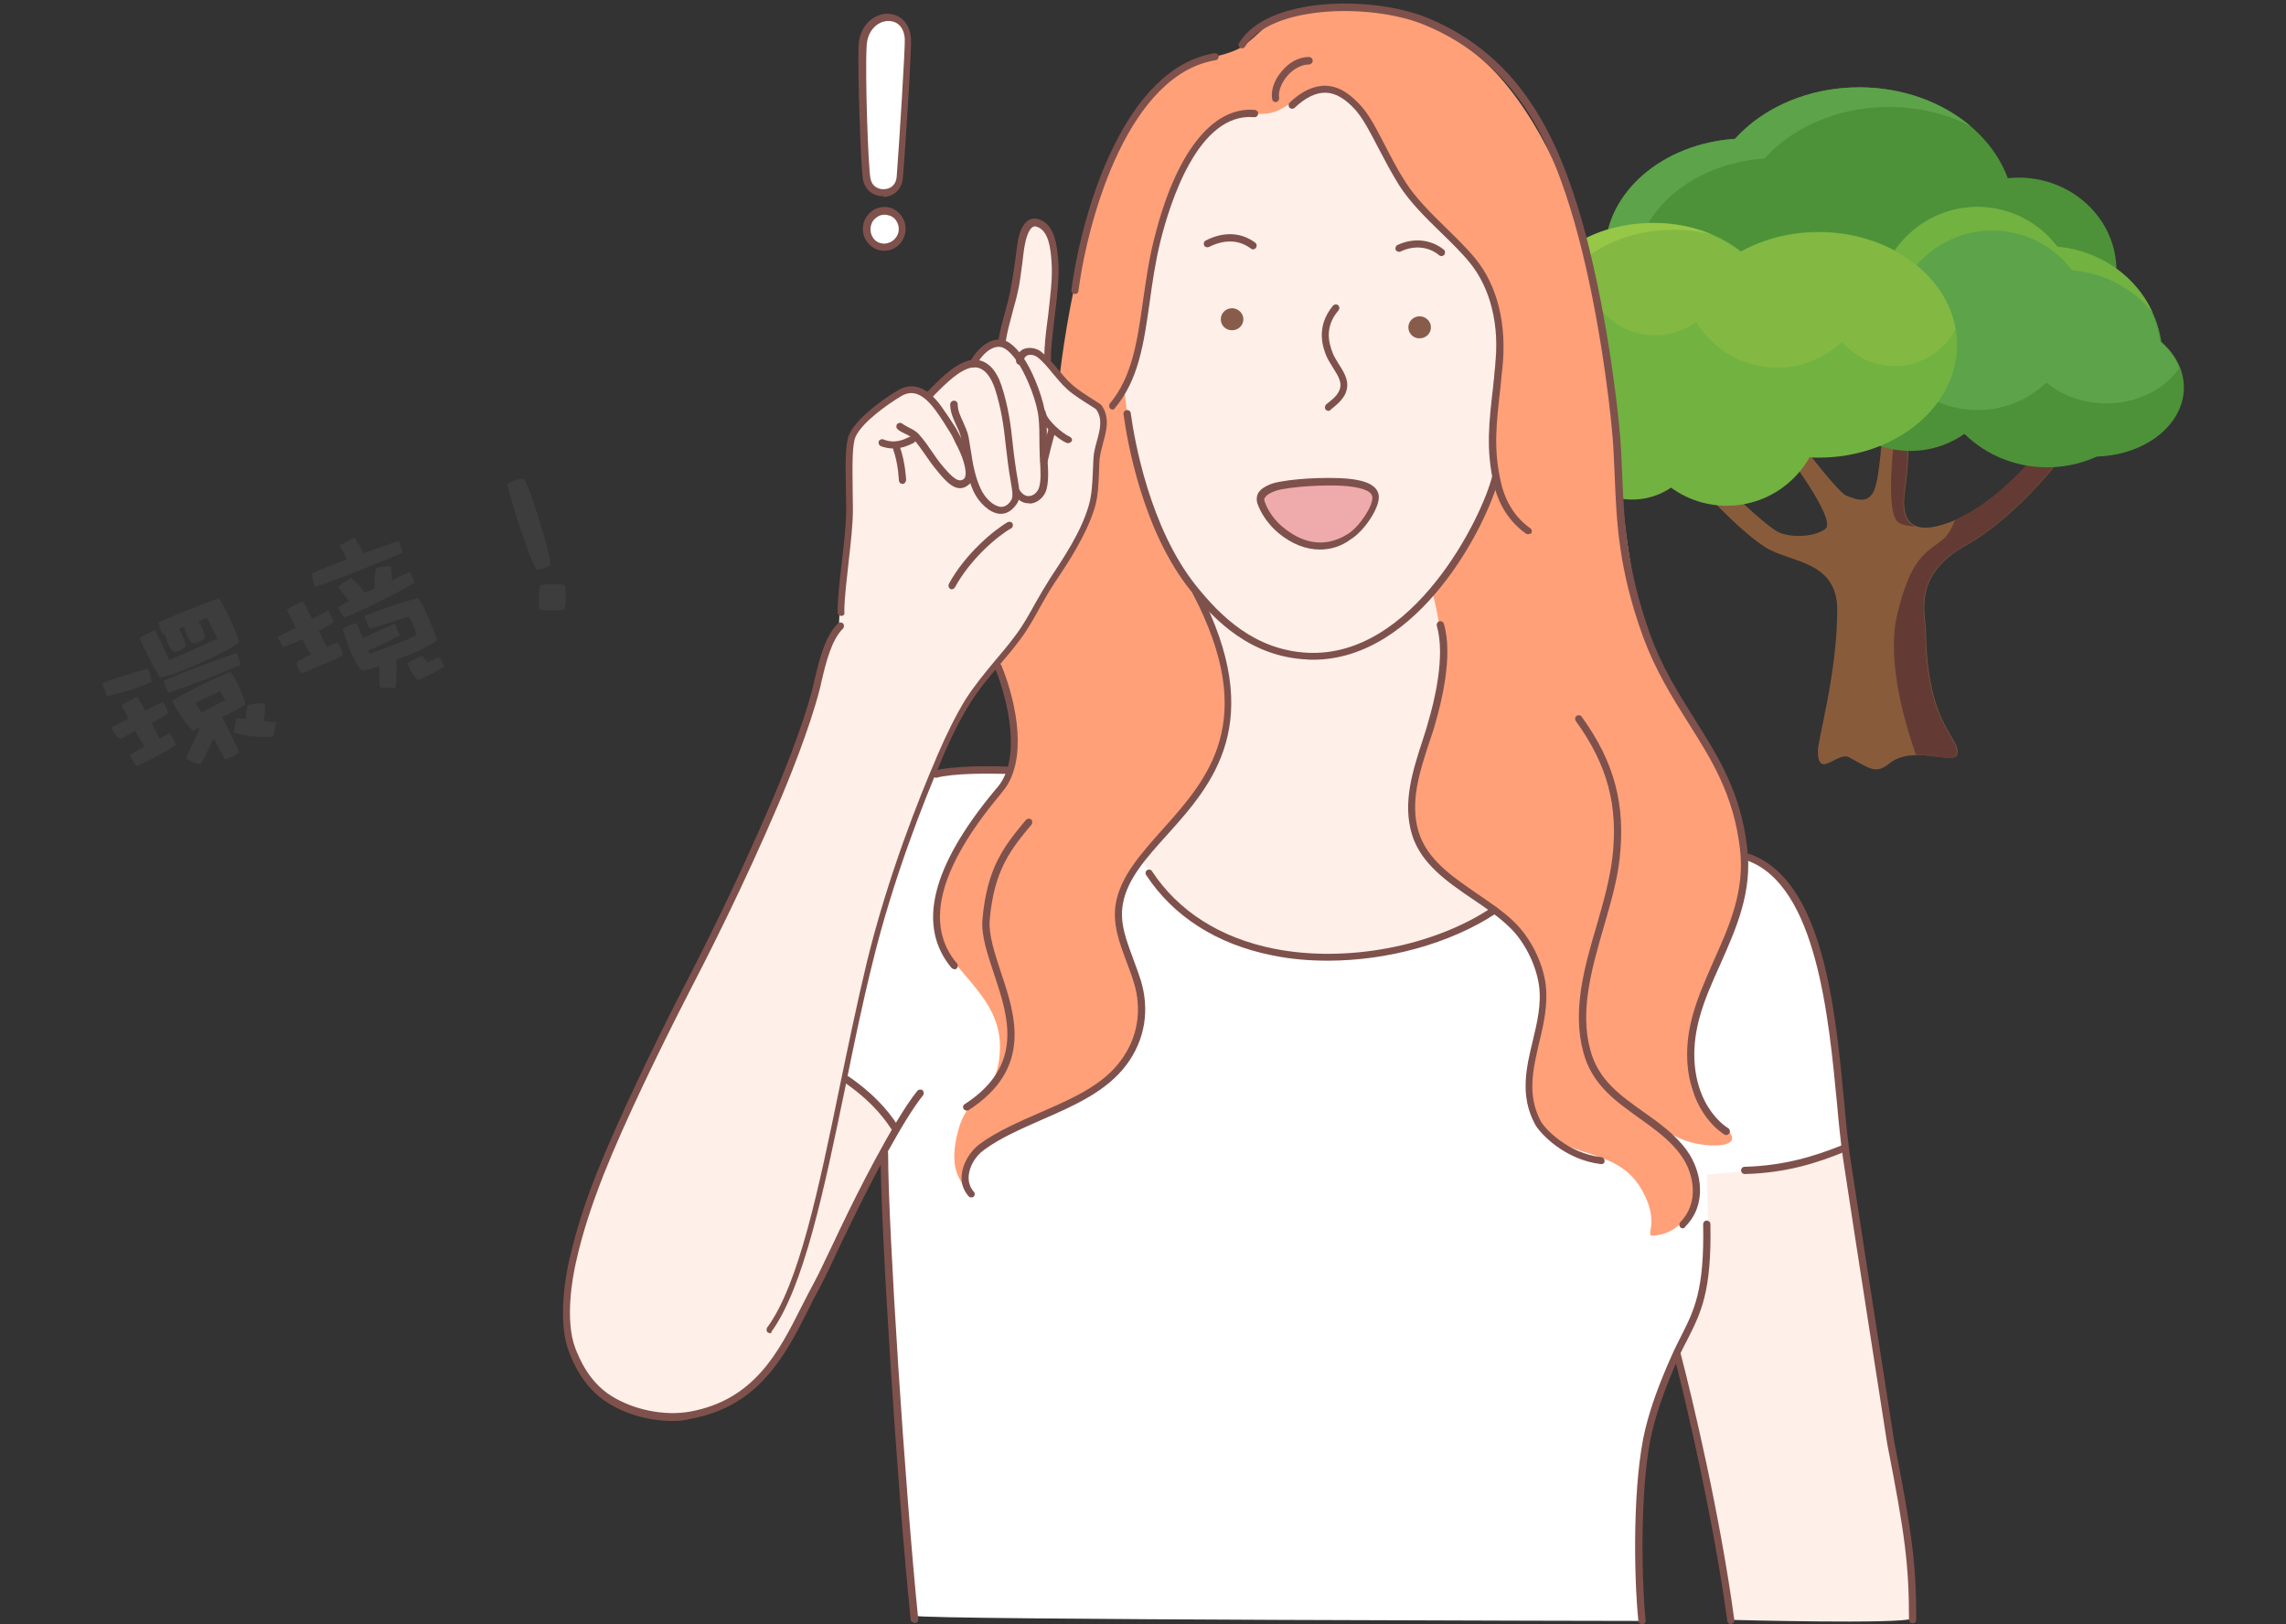
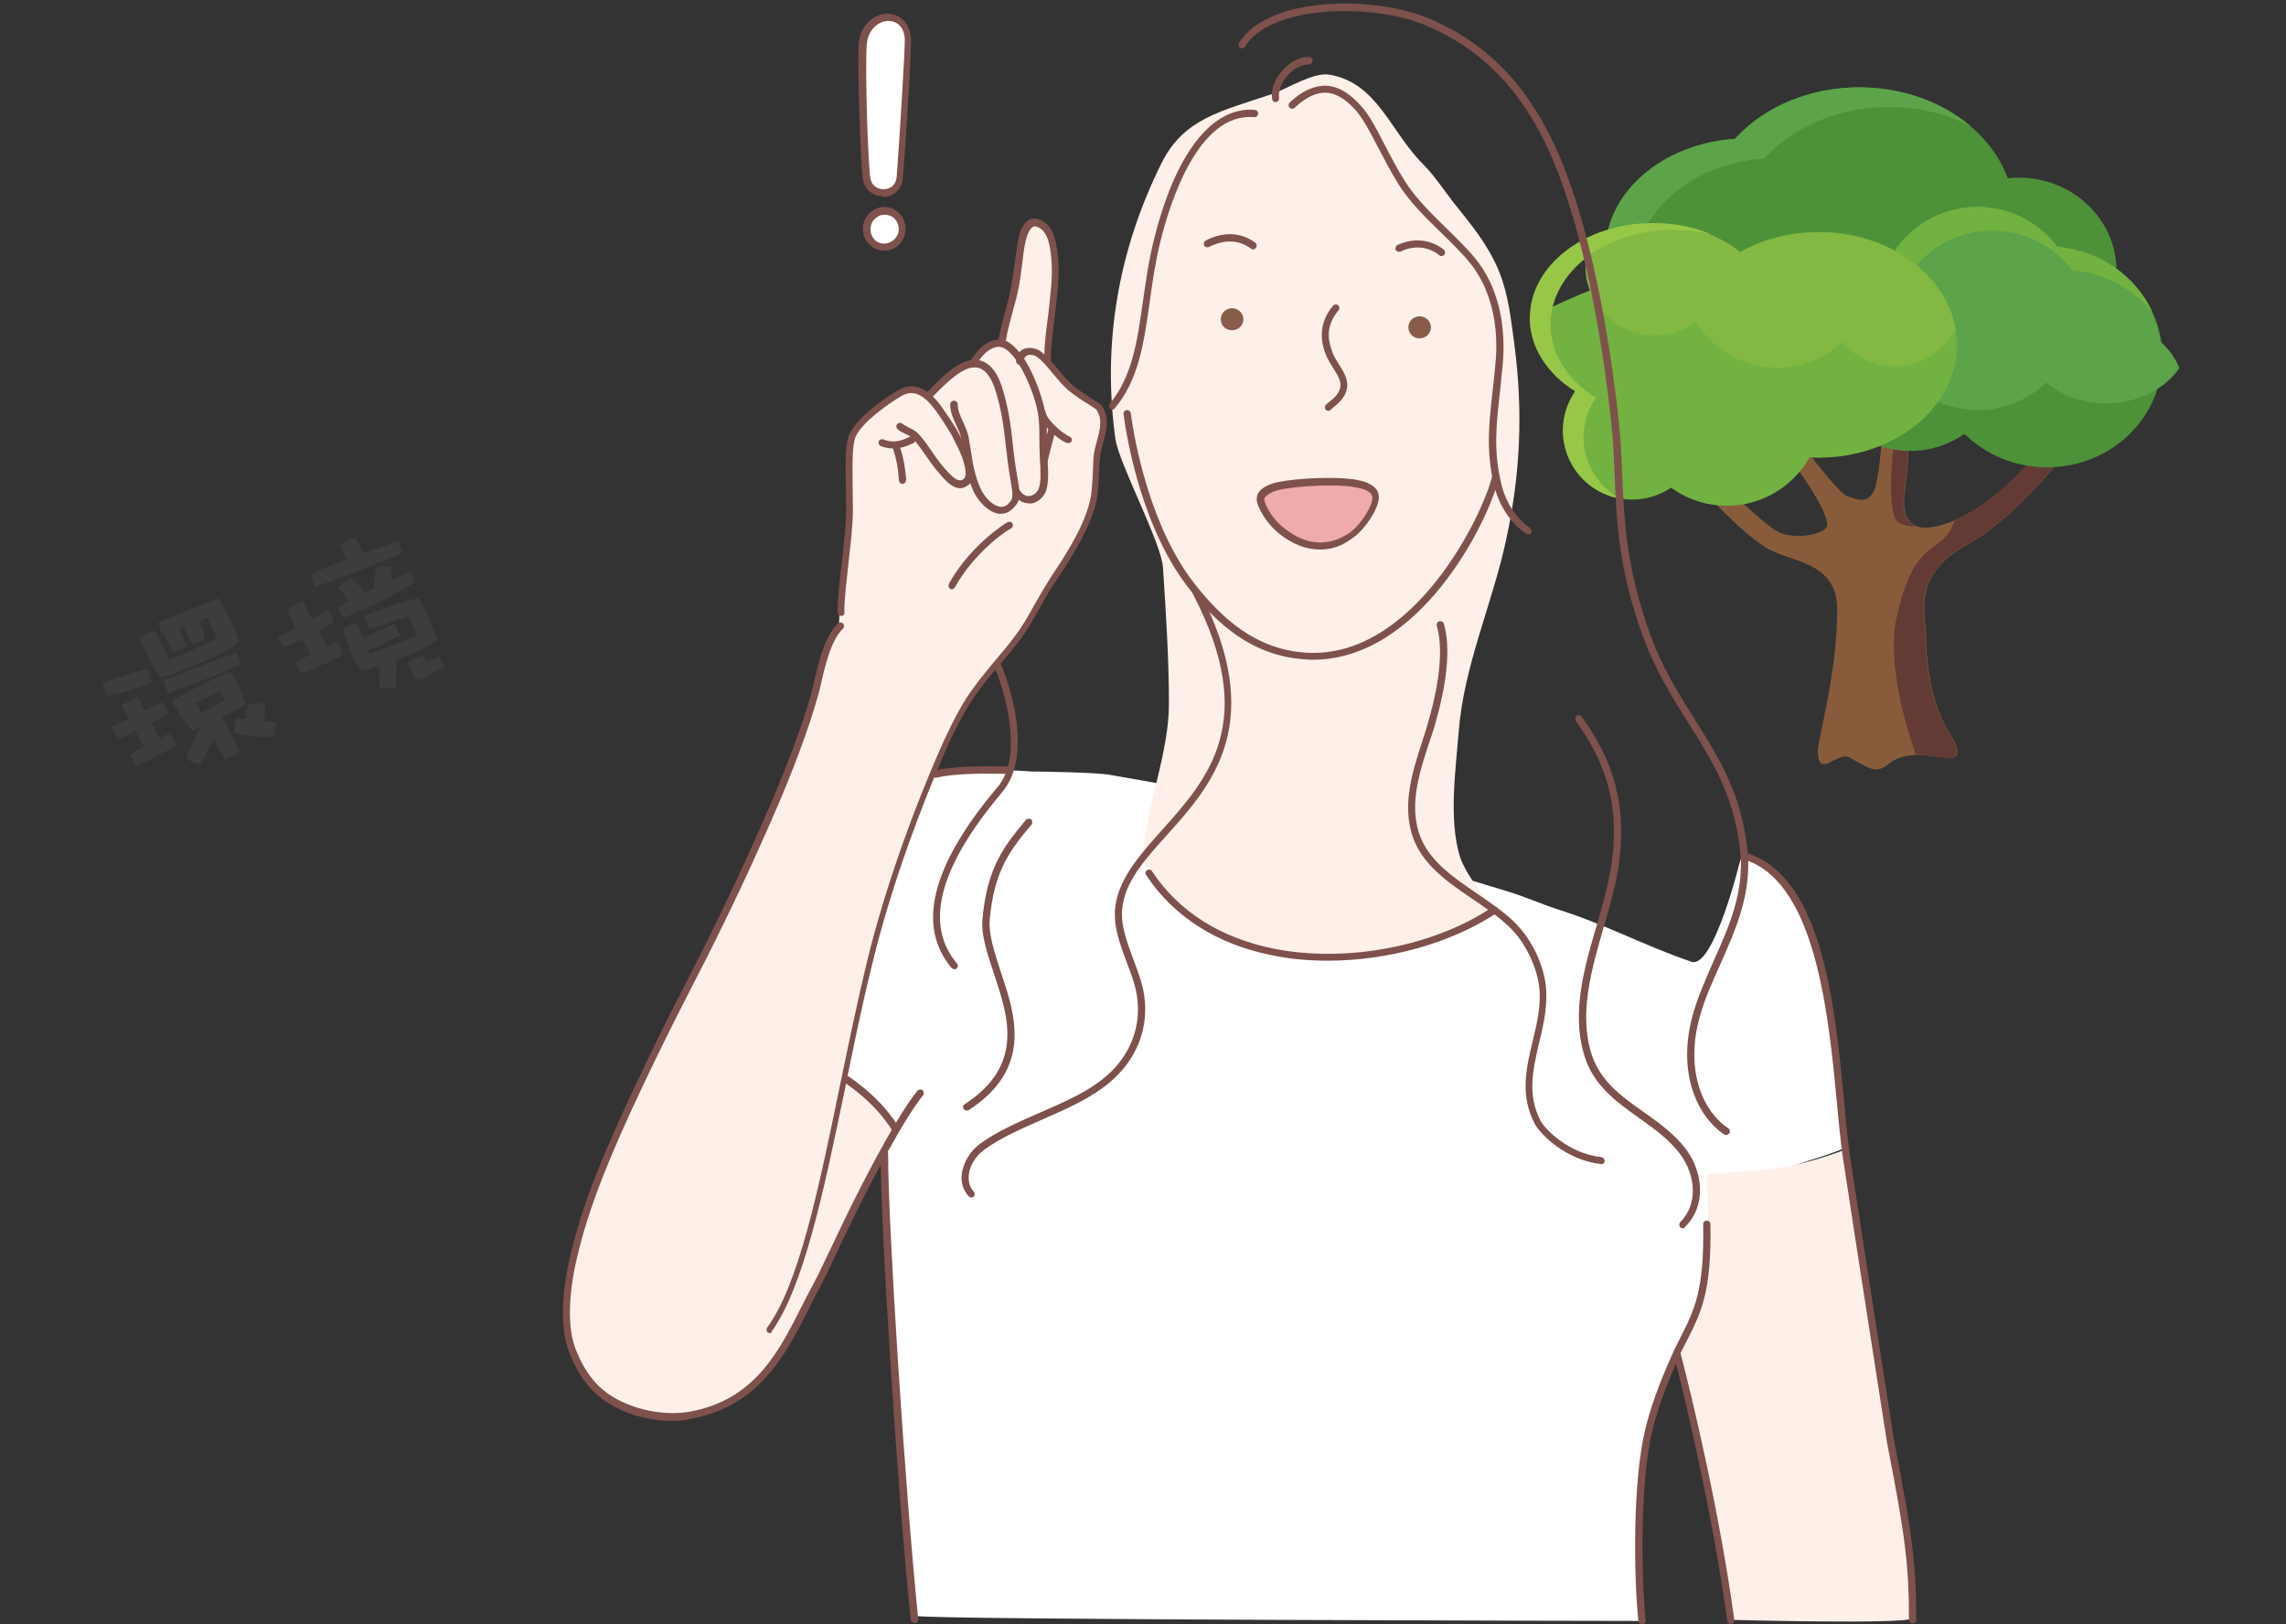
<svg xmlns="http://www.w3.org/2000/svg" version="1.1" id="レイヤー_1" x="0px" y="0px" viewBox="0 0 850.7 604.5" style="enable-background:new 0 0 850.7 604.5;" xml:space="preserve">
  <rect x="0" y="0" width="850.7" height="604.5" fill="#333333" stroke="none" />
  <style type="text/css">
	.st0{fill:#885C3B;}
	.st1{fill:#643B34;}
	.st2{fill:#4D9238;}
	.st3{fill:#5CA34A;}
	.st4{fill:#72B241;}
	.st5{fill:#83B943;}
	.st6{fill:#96C747;}
	.st7{fill-rule:evenodd;clip-rule:evenodd;fill:#FFFFFF;}
	.st8{fill-rule:evenodd;clip-rule:evenodd;fill:#FFEFE9;}
	.st9{fill-rule:evenodd;clip-rule:evenodd;fill:#FFA078;}
	.st10{fill-rule:evenodd;clip-rule:evenodd;fill:#EFAAAB;}
	.st11{fill-rule:evenodd;clip-rule:evenodd;fill:#FDBF44;}
	.st12{fill-rule:evenodd;clip-rule:evenodd;fill:#FFA507;}
	.st13{fill:#7F514C;}
	.st14{fill-rule:evenodd;clip-rule:evenodd;fill:#885C4B;}
	.st15{fill:#3D3D3D;}
</style>
  <g>
    <path class="st0" d="M636.1,185c0,0,12.1,13.2,21.1,18.8c9,5.6,26.5,4.8,26.5,23.1c0,23.5-7.2,48.1-7.2,52.5   c0,10.9,7.3,0.1,11.6,2.4c7.6,4.1,9.9,6.5,15,2.3c8.4-6.9,23.8,0.4,25.1-3.1c2.2-6.3-11-9.7-11.5-45.9c-0.1-6.8-5.2-21,15-32.2   c20.1-11.2,37.7-35.5,37.7-35.5l-10.7,0.5c0,0-14.2,18.5-31.3,25.7c-20.9,8.8-19.4-5.6-18.3-12.4c1.1-6.7,1.5-24.5,1.5-24.5   l-9.5-4.8c0,0-1.1,22.9-3.3,29.6s-7.3,4.2-10.6,3c-3.4-1.1-21.2-25-21.2-25l-2.6,7.3c0,0,20.4,26.6,15.9,30   c-4.5,3.4-13.8,3.2-17.7,1.1c-5.8-3.1-23.4-20.5-23.4-20.5L636.1,185z" />
    <g>
      <path class="st1" d="M706.2,194.2c1.2,1.1,4.8,1.8,6.3,1.6c-5.2-2.4-4.3-10-3.6-14.4c0.7-4.4,1.1-13.4,1.3-19.2l-5.2,0.2    C705,162.4,701.4,189.9,706.2,194.2z" />
    </g>
    <g>
      <path class="st1" d="M728,281c2.2-6.3-11-9.7-11.5-45.9c-0.1-6.8-5.2-21,15-32.2c20.2-11.2,37.7-35.5,37.7-35.5l-10.7,0.5    c0,0-14,18.3-31,25.6c-1.1,3-2.6,5.8-4.8,7.5c-5.9,4.8-11.7,6.2-16.8,28.2c-4,17.1,3.5,41.7,7.1,51.7    C720.1,280.9,727.2,283.4,728,281z" />
    </g>
    <path class="st2" d="M749.6,80c0,26.2-25.8,47.5-57.7,47.5c-31.8,0-57.7-21.3-57.7-47.5c0-26.2,25.8-47.5,57.7-47.5   C723.8,32.6,749.6,53.8,749.6,80z" />
    <path class="st2" d="M702.5,94c0,23.4-23.6,42.4-52.6,42.4c-29.1,0-52.6-19-52.6-42.4c0-23.4,23.6-42.5,52.6-42.5   C679,51.6,702.5,70.6,702.5,94z" />
    <g>
      <path class="st3" d="M608.3,101.3c0-22.3,21.3-40.5,48.3-42.3c10.5-11.6,27.3-19.2,46.3-19.2c11.2,0,21.6,2.6,30.5,7.2    c-10.5-8.9-25.2-14.5-41.4-14.5c-19,0-35.8,7.5-46.3,19.2c-27,1.8-48.3,20-48.3,42.3c0,15.2,10,28.6,24.9,36.1    C613.6,122.6,608.3,112.4,608.3,101.3z" />
    </g>
    <path class="st2" d="M787.6,100.7c0,19.1-16.3,34.6-36.4,34.6c-20.1,0-36.4-15.5-36.4-34.6s16.3-34.6,36.4-34.6   C771.3,66.1,787.6,81.6,787.6,100.7z" />
    <path class="st2" d="M746.2,132.2c0,19.7-15.8,35.6-35.3,35.6c-19.5,0-35.3-15.9-35.3-35.6c0-19.7,15.8-35.6,35.3-35.6   C730.4,96.6,746.2,112.6,746.2,132.2z" />
-     <path class="st2" d="M812.7,144.2c0,14.2-15.1,25.7-33.6,25.7c-18.6,0-33.6-11.5-33.6-25.7c0-14.2,15.1-25.7,33.6-25.7   C797.6,118.5,812.7,130,812.7,144.2z" />
    <path class="st2" d="M804.7,132.8c0,22.7-19.2,41.1-42.9,41.1c-23.7,0-42.9-18.4-42.9-41.1c0-22.7,19.2-41.1,42.9-41.1   C785.4,91.7,804.7,110.1,804.7,132.8z" />
    <path class="st3" d="M773.3,114.8c0,20.9-16.7,37.8-37.4,37.8c-20.7,0-37.4-16.9-37.4-37.8c0-20.9,16.7-37.8,37.4-37.8   C756.6,77.1,773.3,94,773.3,114.8z" />
-     <path class="st4" d="M660.9,118.2c0,19.5-20.5,35.3-45.8,35.3c-25.3,0-45.8-15.8-45.8-35.3c0-19.5,20.5-35.3,45.8-35.3   C640.4,82.9,660.9,98.7,660.9,118.2z" />
+     <path class="st4" d="M660.9,118.2c0,19.5-20.5,35.3-45.8,35.3c-25.3,0-45.8-15.8-45.8-35.3C640.4,82.9,660.9,98.7,660.9,118.2z" />
    <path class="st4" d="M677.9,152.9c0,19.5-15.8,35.3-35.3,35.3c-19.5,0-35.3-15.8-35.3-35.3c0-19.5,15.8-35.3,35.3-35.3   C662.1,117.6,677.9,133.4,677.9,152.9z" />
    <g>
      <path class="st3" d="M716.9,138.4c4.8,0,9.4-1,13.5-2.7c5.1,3.1,11.5,4.9,18.3,4.9c3.4,0,6.6-0.5,9.7-1.3    c5.7,6.5,14.9,10.8,25.4,10.8c11.7,0,21.8-5.3,27.2-13.1c-1.4-3.7-3.9-7.1-7.1-9.9c-2.7-18.8-18.7-33.5-38.6-35.2    c-6.8-9-17.6-14.8-29.7-14.8c-14.5,0-27.1,8.4-33.3,20.6c-8,2-15,6.7-19.8,13.1C685.9,126.6,700,138.4,716.9,138.4z" />
    </g>
    <path class="st4" d="M633.1,160.2c0,14.2-11.5,25.7-25.7,25.7c-14.2,0-25.7-11.5-25.7-25.7c0-14.2,11.5-25.7,25.7-25.7   C621.6,134.4,633.1,145.9,633.1,160.2z" />
    <path class="st4" d="M728.3,128.3c0,23.2-23.1,42-51.5,42c-28.4,0-51.5-18.8-51.5-42c0-23.2,23.1-42,51.5-42   C705.2,86.3,728.3,105.1,728.3,128.3z" />
    <g>
      <path class="st4" d="M741.4,85.8c12.1,0,22.9,5.8,29.7,14.8c12.1,1,22.8,6.9,29.9,15.6c-6.1-13.4-19.5-23-35.4-24.4    c-6.8-9-17.6-14.8-29.7-14.8c-20.7,0-37.4,16.9-37.4,37.8c0,9.3,3.3,17.8,8.8,24.4c-2.1-4.8-3.4-10-3.4-15.6    C704,102.7,720.7,85.8,741.4,85.8z" />
    </g>
    <g>
      <path class="st5" d="M615.9,124.8c5.7,0,11-1.9,15.3-5c6.2,10.2,17.4,17,30.1,17c9.4,0,17.9-3.7,24.2-9.6c4.7,5.5,11.7,9,19.5,9    c9.9,0,18.4-5.5,22.7-13.7c-3.5-20.4-25-36-51-36c-10.7,0-20.7,2.7-29,7.3c-8.3-6.6-19.9-10.6-32.7-10.6c-8,0-15.6,1.6-22.2,4.4    c-1.8,3.5-2.8,7.5-2.8,11.7C590.1,113.2,601.7,124.8,615.9,124.8z" />
    </g>
    <g>
      <path class="st6" d="M589.3,162.7c0-5.4,1.7-10.5,4.6-14.6c-10.3-6.5-16.9-16.3-16.9-27.3c0-19.5,20.5-35.3,45.8-35.3    c5,0,9.8,0.6,14.3,1.8c-6.5-2.8-14-4.3-22-4.3c-25.3,0-45.8,15.8-45.8,35.3c0,11,6.6,20.9,16.9,27.3c-2.9,4.2-4.6,9.2-4.6,14.6    c0,12.8,9.3,23.4,21.5,25.4C595,181.3,589.3,172.7,589.3,162.7z" />
    </g>
  </g>
  <g>
    <g>
      <path class="st7" d="M666.7,331.9c7.8,12.6,11.6,30.7,11.9,31.8c1.5,4.3,1.6,11.8,2.5,16.2c2.5,11.4,3.4,28.6,4,34.9    c0.6,6.3,1.3,12.5,1.3,12.5s-6.5,2.5-8.5,3.1c-6.1,1.8-11.8,4-17.9,5.8c-4.2,1.3-8.9,2.3-12,5.5c-7.1,7.1-9.9,21.2-13.1,30.6    c-2.4,7.2-2.1,13.1-3.3,16.1c-1.9,4.6-4.8,5.4-8.2,16.8c-2.3,7.6-6.6,15.3-9.9,28.2c-4.1,15.8-3.7,43.2-3.6,50.5    c0.1,7.3,1.2,19.3,1.2,19.3s-269.3-0.4-270.3-1.9c-1.6-2.6-5-53.2-5.9-68.7c-0.9-15.6-3.7-37.6-3.7-53.2c0-16.3-2.7-49.4-2.7-49.4    l2.2-14.3L314.1,403c0,0,5.1-50.7,9.6-68.9c3-11.8,4.6-25,12.8-34.8c4.8-5.8,11.3-11.7,11.3-11.7s7.4-0.9,15.9-1.2    c7.7-0.2,20.3,0.7,20.3,0.7s23.7,0.2,29.4,1.3c24.6,4.4,49.1,8.4,73.3,14.4c12.6,3.2,23.4,10.6,35.1,15.8    c12.5,5.6,26.1,9,39.2,13.1c6.5,2,12.8,4.8,19.3,6.9c16.9,5.3,32.5,13.7,49.2,19.3c8.3,2.7,18.2-38.1,18.2-38.1    S658.9,319.3,666.7,331.9z" />
      <path class="st8" d="M432.6,331.1c0,0,3.1,3.9,7.5,7.9s25,16.9,47.4,16.7c8.1,0,27.4-0.9,36.9-3.9c11.9-3.7,16.2-5.2,16.2-5.2    l15.8-8c0,0-10.8-12.1-13.2-20.1c-4.1-13.8-1.5-31.8-0.4-45.9c1.9-24.9,12.5-47.6,17.7-71.8c5.3-24.3,6.3-47.5,3.1-72.2    c-1.3-9.6-2.2-19.1-6-28.2c-3.9-9.3-10.3-17.1-16.5-24.8c-4-5.1-7.1-10-11.7-14.7c-12.1-12.1-16.8-30-34.6-33.1    c-6-1.1-15.9,5.3-21.4,7.2c-19.2,6.4-32.9,9.2-41.1,25.6c-16.4,32.9-22.1,67.8-17.2,102.8c1.4,9.4,17.1,38.5,17.7,47.9    c1.1,17,2.2,33.7,2.2,50.8c0,17.9-8.5,38.6-9.8,56.4C424.9,322.4,432.6,331.1,432.6,331.1z" />
      <path class="st8" d="M629.8,527c2.1,8.4,8.6,39.4,11,53.1c0.9,5.7,3.4,22.7,3.4,22.7s63.5,1.7,67.4-0.5c2.5-1.6-0.6-21.8-1.2-26.9    c-2.4-23.7-7.9-45.6-11.4-69.1c-3-19.8-6-39.3-9.3-58.9c-0.9-5.8-3.3-19.5-3.3-19.5s-8.2,3.2-17.6,5.4c-11,2.5-19.9,2.5-19.9,2.5    l-13.7,1.3c0,0,1.2,33.5-0.8,41.3c-1.8,7.3-10.1,25.9-10.1,25.9S627.6,518.6,629.8,527z" />
-       <path class="st9" d="M493.9,3.1c-4.7,0.3-16,2.4-21.3,5.8c-3.9,2.4-7.6,7.3-11.8,9.3c-6.2,3-11.6,3-17.2,5.2    c-4.5,1.8-9.6,5.8-12.3,8.6c-28.9,28.9-37,108.5-37,108.5s-14.7,16.7-17.1,27.9c-4,19.3-5.9,38.6-7.5,58.1    c-0.4,4.8-0.6,9.8-0.6,14.7c0,1.8,2.6,6.2,2.6,6.2s5.4,16.1,5.6,22c0.2,5.5,0.5,12.9-1.2,17.7c-3.3,9.2-10.5,15-16.7,23.6    c-3.3,4.6-11.6,17.9-10.8,32.7c0.9,16.8,24.6,25.5,23.5,47.5c-0.8,18.2-11.5,14.8-15.5,29.7c-4,15,1.2,18.4,2.8,22.3    c0,0-0.9-5.1,0.6-9.6c1.1-2.8,3.7-5.1,6.2-7.2c5.4-4.6,23.9-12.3,24.8-12.8c15.1-6.4,19.8-11.1,25.6-16.9c1.6-1.6,5.3-6,8.1-14.5    c0.7-7.3,0.4-9.4-0.5-13.7c-1.4-6.1-8.7-21.9-8-28.4c1.7-15,5.4-15.5,12.5-25.5c12.5-17.4,31-28.7,28.1-52.2    c-0.7-5.7,0-12-2.3-19.7c-3-10.1-8.9-21.3-8.9-21.3s-9.7-12.6-11.7-18c-2.6-7.1-5.3-11.4-7.5-18.6c-2-6.6-4.4-15.1-5.8-23.2    s-2.3-17.1-2.3-17.1s6.6-18.2,7.8-25.6c2.6-17.8,5.1-38.2,12.6-53.2c3.4-6.9,10.3-16.2,15.8-20.8c6.3-5.3,13.1-0.1,20.9-3.4    c6.1-2.5,10.8-9.4,18.1-8.3c14.2,2,19.6,19.7,25.4,30.7c3.8,7.2,11.5,15.2,18.1,21.9s18.4,15.8,20,31.3c0.8,7.8-1.6,26.7-2,41.1    c-0.3,11.6,1.3,19.8,1.3,19.8s-6,14.8-9.9,22.6c-3,5.8-13.5,19.7-13.5,19.7s2.7,9.1,3.4,19.4c0.5,8.7-1.5,15.8-2.5,23.4    c-2.2,16.7-11.1,23.9-8.3,41c4.2,25.3,35.1,28.6,44.9,51.3c1.5,3.4,3.3,10.1,3.3,15.5c0,10.6-3.5,21.7-4.7,30.8    c-0.6,4.6-0.8,14.3,9.1,21.9c10,7.7,24.9,5.2,33,19.7c8.1,14.5-1.9,18.3,6.9,16.4c5.1-1.1,12.5-6,13-17.5    c0.2-8.5-11.4-21.1-11.4-21.1s5.8,3.6,11.3,4.7c8.7,1.8,18.1,0.7,11.4-5.6c-11.1-10.4-14.4-11.3-13.5-27.6    c1.2-19.1,3.7-22.3,8.7-32.1c6.9-13.5,10.2-24.6,11-32.4c1.1-10-0.2-21.1-1.1-23.7c-8.2-25.9-22.3-39.5-28.2-53.7    c-8.9-21.3-9.8-23.3-13.3-46.2c-4-26.6-6.3-70.7-11.9-97.1c-5.8-27.2-17.8-58-35.9-78.4c-8-9.1-20-17.6-31.6-21.9    C514.7,2.9,507,2.4,493.9,3.1z" />
      <path class="st8" d="M333.5,420.7c0,0-2.1-5.3-6.9-9.8c-4.6-4.5-12.2-9-12.2-9s4.8-24.9,11.2-48.8c5.6-21.1,12.4-40.8,17-53    c4.5-12.2,8-19.5,13.8-31.2c2.3-4.6,6.9-13,10.6-16.7c8.1-8,15.2-19.3,22.2-31.4c6.4-11,12.3-17.5,16.9-29.3    c1.1-2.8,1.9-11.3,3-20.6c0.8-7.1,2.2-15.3,1.4-17.8c-1.3-3.7-6.6-5-11.1-8.7c-5.4-4.6-9.7-11.5-9.7-11.5s0.1-4.5,1.4-12.2    c1.5-8.9,2.3-21.3,0.8-30.1c-0.4-2.3-3.7-9-7.7-7.4c-4,1.6-3.2,6.2-4.3,9.8c-1.8,5.5-2.4,15-4.2,21c-1.6,5.4-3.1,13.8-3.1,13.8    s-2.8,0.1-5.1,1.2c-3.5,1.7-4.7,5.7-4.7,5.7s-3.6,1.4-7.2,3.2c-3.3,1.7-10.1,9.9-10.1,9.9s-5.8-4.1-9.1-2.1    c-6,3.6-15.6,9.9-19.2,15.9c-1.5,2.5-1.8,10.9-1.6,18.1c0.2,7.3,0.5,17.6-1.3,27.5c-1.3,6.7-2.1,25.4-2.1,25.4s-4.4,5.7-5.4,10.1    c-3,13-5.4,22.1-10.1,34.6c-14,36.5-32.7,72.7-50.1,107.7c-14.3,28.8-26.5,54.9-34.3,86.3c-4.5,18-0.9,43.5,17.8,51.9    c7.1,3.1,11.9,3.7,14.4,4.3c3.5,0.8,8.3-0.1,12-0.5c14.4-1.6,24.8-11.7,30.3-18.2c3.6-4.3,9-15.3,11.8-20    c4.6-8,16.7-33.7,16.7-33.7L333.5,420.7z" />
      <path class="st10" d="M469.6,184.9c-3.2,2.8,7.2,12.5,9.9,14.4c6.4,4.3,18.8,4.4,24.7-1.4c6.3-6.3,12.4-13.1,4-17.3    c-2.4-1.2-15.2-1.4-17.8-1.5c-4.8-0.2-11.5,0.5-16,2.3C472.1,182.3,471.1,183.5,469.6,184.9z" />
      <path class="st11" d="M324.2,9.5c-2.5,1.6-3.1,6.6-3.3,9.5c-0.4,6.3,0.4,26.8,0.6,32.6c0.2,5.5,0.4,12.9,1.9,18.1    c0.3,1.3,7.6,2.4,9.1,0.8c3.6-3.6,3.4-19.1,3.4-19.1s1.8-21.9,1.8-33c0-5.2-0.5-14-8.9-11.9C327.3,6.8,325.4,8.6,324.2,9.5z" />
      <path class="st12" d="M324.9,80.3c-1.4,1.2-2.7,4-2,6.6c0.8,3.1,4.2,6,7.1,5.2c1.5-0.4,3.9-1.6,4.8-4c0.9-2.2,0.5-5.8-0.6-7.1    C331.9,78.3,327.9,77.9,324.9,80.3z" />
    </g>
    <g>
      <g>
        <path class="st13" d="M488.6,245.5c-0.8,0-1.6,0-2.4-0.1c-20.8-1.1-33.9-14.2-43.1-25.6c-17.9-22.2-23.7-55.9-25-65.7     c-0.1-0.7,0.4-1.4,1.2-1.5c0.7-0.1,1.4,0.4,1.5,1.2c1.3,9.6,7,42.7,24.5,64.4c8.9,11,21.4,23.6,41.1,24.7     c39.5,2.1,65.2-50.6,68.9-65.7c0.2-0.7,0.8-1.2,1.6-0.9c0.7,0.2,1.2,0.9,0.9,1.6C553.4,195.4,528,245.5,488.6,245.5z" />
      </g>
      <g>
        <path class="st13" d="M494.4,152.9c-0.4,0-0.8-0.2-1.1-0.5c-0.4-0.5-0.3-1.4,0.2-1.9c1.7-1.4,3.7-2.8,4.6-4.6c1.8-3.1,0-5.8-2-9     c-0.9-1.5-1.9-3-2.5-4.4c-1.2-3-4.2-10.8,2.5-18.8c0.5-0.5,1.3-0.6,1.9-0.1c0.5,0.5,0.6,1.3,0.1,1.9c-5.1,6-3.8,11.7-2.1,16     c0.5,1.3,1.4,2.6,2.2,4c2.2,3.4,4.6,7.2,2.1,11.7c-1.3,2.2-3.4,3.9-5.3,5.4C495,152.8,494.7,152.9,494.4,152.9z" />
      </g>
      <path class="st14" d="M454.3,118.8c0-2.3,1.9-4.1,4.2-4.1c2.3,0,4.2,1.9,4.2,4.1c0,2.3-1.9,4.1-4.2,4.1    C456.1,122.9,454.3,121.1,454.3,118.8z" />
      <path class="st14" d="M524.1,121.8c0-2.3,1.9-4.1,4.2-4.1s4.2,1.9,4.2,4.1c0,2.3-1.9,4.1-4.2,4.1C526,126,524.1,124.1,524.1,121.8    z" />
      <g>
        <path class="st13" d="M536.4,95.3c-0.3,0-0.6-0.1-0.8-0.3c-4-3.3-9.4-3.8-14.4-1.4c-0.6,0.3-1.5,0-1.8-0.6     c-0.3-0.6,0-1.5,0.6-1.8c5.9-2.8,12.4-2.2,17.3,1.7c0.5,0.4,0.6,1.3,0.2,1.9C537.2,95.1,536.8,95.3,536.4,95.3z" />
      </g>
      <g>
        <path class="st13" d="M466.3,92.8c-0.3,0-0.5-0.1-0.8-0.3c-4.4-3.3-9.8-3.5-15.6-0.6c-0.6,0.3-1.5,0.1-1.8-0.6     c-0.3-0.6-0.1-1.5,0.6-1.8c6.6-3.4,13.2-3.1,18.4,0.8c0.6,0.4,0.7,1.3,0.3,1.9C467.1,92.6,466.7,92.8,466.3,92.8z" />
      </g>
      <g>
        <path class="st13" d="M313.1,229.2c-0.7,0-1.4-0.6-1.4-1.4c0-5.2,0.8-12.1,1.6-18.8c0.8-6.9,1.6-13.9,1.6-19.2     c0-2.6-0.1-5.3-0.1-7.7c-0.2-9.9-0.3-17.2,1.3-20.6c3.4-7.3,16.5-15.4,18-16.2c5.4-3.3,10.9-1.3,16.1,5.8     c2.2,3.1,4.4,6.4,5.5,8.2c0.9,1.6,1.8,3.3,2.5,4.8c0.3,0.7,0.7,1.5,1.1,2.2c0.9,1.8,5.3,11.1,0.9,14.3c-4.3,3.3-8.4-1.7-11.2-5.1     c-1.8-2.1-3.2-4.1-4.5-6c-1.4-2-2.7-3.9-4.4-5.9c-0.8-0.9-2-1.6-3.3-2.2c-0.9-0.4-1.9-0.9-2.7-1.6c-0.6-0.4-0.7-1.3-0.3-1.9     s1.3-0.7,1.9-0.3c0.6,0.5,1.5,0.9,2.3,1.4c1.5,0.7,3,1.5,4.1,2.8c1.9,2.1,3.3,4.2,4.6,6.1c1.3,1.9,2.6,3.8,4.3,5.8     c3.5,4.1,5.7,6,7.6,4.6c1.8-1.4,0-7.4-1.8-11c-0.3-0.7-0.7-1.5-1.1-2.2c-0.7-1.6-1.5-3.2-2.4-4.6c-1.1-1.7-3.1-5.1-5.3-8     c-4.4-5.9-8.4-7.6-12.6-5.1c-5.2,3.1-14.5,9.7-17,15.1c-1.3,2.8-1.2,10.5-1.1,19.4c0,2.4,0.1,5.1,0.1,7.7     c0,5.4-0.8,12.5-1.6,19.5c-0.7,6.6-1.6,13.5-1.6,18.6C314.5,228.6,313.8,229.2,313.1,229.2z" />
      </g>
      <g>
        <path class="st13" d="M332.4,166.9c-1.5,0-3.1-0.3-4.7-0.9c-0.6-0.3-0.9-1.1-0.7-1.8c0.3-0.6,1.1-0.9,1.7-0.7     c4.3,1.8,7.8,0,9.7-0.9l0.3-0.1c0.6-0.3,1.5-0.1,1.8,0.6c0.3,0.6,0.1,1.5-0.6,1.8l-0.3,0.1C338.2,165.7,335.7,166.9,332.4,166.9z     " />
      </g>
      <g>
        <path class="st13" d="M372.5,191.2c-0.2,0-0.4,0-0.6,0c-3.9-0.4-7.7-4.4-9.5-8.1c-2.2-4.7-3.1-9.9-3.9-15     c-0.3-1.8-0.5-3.6-0.9-5.3c-0.3-1.6-1.1-3.2-1.8-4.7c-1.1-2.4-2.2-4.8-2.2-7.6c0-0.7,0.6-1.4,1.4-1.4s1.4,0.6,1.4,1.4     c0,2.1,0.9,4.2,2,6.5c0.7,1.7,1.6,3.5,2,5.4c0.3,1.8,0.6,3.6,0.9,5.4c0.7,4.8,1.6,9.8,3.7,14.2c1.4,3.1,4.5,6.3,7.3,6.6     c1.4,0.1,2.6-0.5,3.7-2c1.2-1.5,0.8-3.5,0-8.2c-0.3-1.7-0.6-3.6-0.9-5.9c-0.3-2.2-0.5-4.3-0.8-6.6c-0.7-6.7-1.6-13.7-4.1-21.4     c-1.2-3.4-3.3-7.5-7.2-7.8c-5-0.3-11.5,6.5-15.1,10.1c-0.5,0.5-0.9,1.1-1.4,1.4c-0.5,0.5-1.4,0.5-1.9,0c-0.5-0.5-0.5-1.4,0-1.9     c0.4-0.4,0.8-0.8,1.4-1.4c4.1-4.2,11.1-11.4,17.2-11c4.2,0.3,7.5,3.6,9.5,9.6c2.6,8,3.5,15.1,4.2,21.9c0.2,2.2,0.5,4.3,0.8,6.5     c0.3,2.3,0.6,4.2,0.9,5.8c0.8,4.8,1.4,7.8-0.5,10.2C376.1,190.6,374,191.2,372.5,191.2z" />
      </g>
      <g>
        <path class="st13" d="M382.9,187.3c-1.5,0-3.9-0.5-5.8-3.7c-0.4-0.6-0.2-1.5,0.4-1.8c0.6-0.4,1.5-0.2,1.8,0.4     c1.1,1.7,2.3,2.5,3.7,2.4s2.7-1.1,3.4-2.5c1.2-2.5,0.8-7.5,0.6-11.1c-0.1-0.9-0.1-1.8-0.1-2.5c-0.1-2.1-0.1-3.7-0.1-5.2     c0-2.4,0-4.5-0.3-7.8c-0.6-6-4.1-14.7-7.1-19.6c-1.5-2.5-3.9-5.5-5.9-6.4c-3.1-1.6-7.6,1.3-10.3,6.6c-0.3,0.6-1.2,0.9-1.8,0.5     c-0.6-0.3-0.9-1.2-0.5-1.8c3.6-6.7,9.4-10,13.9-7.7c3.4,1.7,6.4,6.5,7,7.5c3.1,5.1,6.6,14,7.4,20.7c0.4,3.4,0.4,5.6,0.4,8.1     c0,1.5,0,3.1,0.1,5.1c0,0.7,0.1,1.6,0.1,2.4c0.3,4.1,0.6,9.3-0.8,12.4c-1.1,2.3-3.4,4-5.7,4.1C383.1,187.3,383,187.3,382.9,187.3     z" />
      </g>
      <g>
        <path class="st13" d="M390,135c-0.7,0-1.4-0.6-1.4-1.4c0-4.7,0.6-10.1,1.4-15.8c0.8-7.2,1.8-14.5,1.3-20.6     c-0.3-4.2-0.9-11.3-5.4-12.8c-0.8-0.3-1.3-0.1-1.6,0.1c-0.7,0.4-2.1,1.9-3,7c-0.4,2.2-0.6,4.5-0.9,6.7c-0.5,3.7-0.9,7.5-1.8,11.1     c-0.5,2.4-1.3,4.8-1.9,7.3c-0.9,3.4-1.9,6.9-2.4,10.3c-0.1,0.7-0.8,1.3-1.6,1.1c-0.7-0.1-1.3-0.8-1.1-1.6     c0.6-3.7,1.6-7.2,2.5-10.6c0.6-2.3,1.3-4.7,1.8-7.2c0.7-3.6,1.3-7.3,1.8-10.9c0.3-2.3,0.6-4.6,0.9-6.9c0.7-4.7,2.1-7.6,4.2-8.9     c1.2-0.6,2.4-0.8,3.8-0.3c6.1,2,6.7,10.1,7.2,15c0.5,6.3-0.4,13.8-1.3,21.1c-0.6,5.6-1.4,10.9-1.4,15.5     C391.2,134.4,390.7,135,390,135z" />
      </g>
      <g>
        <path class="st13" d="M286.5,496.1c-0.3,0-0.5-0.1-0.7-0.2c-0.6-0.4-0.7-1.3-0.3-1.9c11.8-16,19.2-51.8,27-89.7     c3.2-15.4,6.5-31.3,10.1-46.3c7.9-32.3,19.6-61.5,25.9-76.1l0.2-0.5c3.7-8.6,7.1-15.4,10.6-21.1c3.3-5.2,7.3-10,11.2-14.7     c2.4-2.8,5-5.9,7.2-8.9c3-3.9,5.1-7.8,7.4-11.9c1.8-3.2,3.6-6.3,5.7-9.6c4.8-7.3,11.5-17.2,14.3-26.9c1.2-3.9,1.4-8.3,1.6-13     c0.1-1.5,0.1-3.1,0.2-4.6c0.1-2.2,0.7-4.5,1.3-6.6c1.2-4.3,2.2-8.3-0.3-11.8c-0.2-0.2-1.4-0.9-2.3-1.5c-2.2-1.4-5.5-3.4-8.3-5.8     c-2.1-1.9-3.8-4-5.5-6c-1.9-2.3-3.6-4.5-5.9-6.2c-0.8-0.6-2.5-1.1-3.7-0.5c-0.7,0.3-1.2,1.1-1.3,2.2c-0.1,0.7-0.7,1.3-1.5,1.3     c-0.7-0.1-1.3-0.7-1.3-1.5c0.2-2.1,1.2-3.7,2.8-4.4c2.2-0.9,4.8-0.3,6.3,0.8c2.5,1.9,4.5,4.3,6.4,6.6c1.6,1.9,3.2,3.9,5.2,5.7     c2.6,2.3,5.7,4.2,7.9,5.6c1.9,1.2,2.7,1.7,3.2,2.2c3.2,4.4,1.9,9.4,0.6,14c-0.5,2-1.1,4.2-1.3,6.2c-0.1,1.6-0.2,3.1-0.2,4.6     c-0.2,4.8-0.4,9.5-1.7,13.6c-3.1,10-9.8,20.2-14.8,27.6c-2.1,3.2-3.9,6.3-5.6,9.4c-2.2,4-4.5,8.2-7.6,12.2     c-2.3,3.1-4.8,6.1-7.3,9c-3.9,4.5-7.9,9.3-11,14.3c-3.5,5.6-6.9,12.2-10.5,20.8l-0.2,0.5c-6.2,14.5-17.9,43.6-25.7,75.7     c-3.7,14.9-7,30.8-10.1,46.2c-7.9,38.2-15.4,74.2-27.5,90.8C287.4,495.9,287,496.1,286.5,496.1z" />
      </g>
      <g>
        <path class="st13" d="M335.9,180.1c-0.7,0-1.3-0.5-1.4-1.3c0-0.1-0.2-6.2-2.1-11.5c-0.2-0.7,0.1-1.5,0.8-1.7     c0.6-0.2,1.5,0.1,1.7,0.8c2,5.6,2.3,12,2.3,12.2C337.1,179.5,336.6,180,335.9,180.1L335.9,180.1z" />
      </g>
      <g>
        <path class="st13" d="M250.3,528.8c-8.3,0-17.4-2.4-24.3-6.9c-9.1-5.7-13-15.5-14.2-18.7c-4.5-11.4-1.2-28.7-0.1-33.7     c2.5-11,5.8-21.5,10.4-33.1c8.1-20.2,21.2-47.2,29.8-64.1c10.2-19.7,22.1-43.3,35.3-74.1c2.6-6.1,11.5-27.2,15.4-42.9     c0.2-0.8,0.4-1.8,0.6-2.7c1.7-7,3.7-15.6,8.6-20.6c0.5-0.5,1.4-0.5,1.9,0c0.5,0.5,0.5,1.4,0,1.9c-4.3,4.3-6.3,12.6-7.9,19.3     c-0.2,0.9-0.4,1.9-0.6,2.7c-3.9,15.4-12.1,35.4-15.5,43.3c-13.2,30.8-25.2,54.5-35.4,74.2c-8.6,16.9-21.7,43.6-29.7,63.8     c-4.5,11.5-7.9,21.8-10.3,32.7c-1.1,4.8-4.3,21.4-0.1,32.1c1.4,3.4,4.8,12.1,13.2,17.4c8.4,5.3,19.9,7.6,29.4,5.9     c23.9-4.4,32.9-22,41.5-39.1c1.6-3.2,3.2-6.2,4.8-9.2c1.8-3.3,4.8-9.9,7.4-15.2c1.2-2.5,2.3-5,3.1-6.5     c4.2-8.9,18.9-38.4,27.8-49.4c0.4-0.5,1.3-0.6,1.9-0.2c0.5,0.4,0.6,1.3,0.2,1.9c-7,8.6-18.8,30.9-27.5,48.9     c-0.7,1.6-1.9,3.9-3.1,6.4c-2.5,5.4-5.6,12-7.4,15.4c-1.6,3-3.2,5.9-4.7,9.1c-8.5,16.8-18.2,35.8-43.4,40.5     C255,528.6,252.7,528.8,250.3,528.8z" />
      </g>
      <g>
        <path class="st13" d="M347.9,289.3c-0.6,0-1.2-0.4-1.3-0.9c-0.2-0.7,0.2-1.5,0.9-1.6c7.2-1.8,19.4-1.8,27.9-1.5     c0.7,0,1.3,0.6,1.3,1.4c0,0.7-0.6,1.3-1.4,1.3l0,0c-8.4-0.2-20.3-0.3-27.2,1.5C348.1,289.3,348,289.3,347.9,289.3z" />
      </g>
      <g>
        <path class="st13" d="M340.3,603.9c-0.6,0-1.3-0.5-1.4-1.2c-5-48.3-11.2-145.7-11.2-173.5c0-0.7,0.6-1.4,1.4-1.4     c0.7,0,1.4,0.6,1.4,1.4c0,27.8,6.3,125,11.2,173.3c0.1,0.7-0.4,1.4-1.2,1.5C340.4,603.9,340.3,603.9,340.3,603.9z" />
      </g>
      <g>
        <path class="st13" d="M611.1,604.5c-0.6,0-1.3-0.5-1.4-1.2c-1.8-17.6-2.1-52.5,2.6-71.6c2-8.2,5.1-16.7,9.6-26.8     c1.3-3,2.6-5.5,3.8-7.9c4.8-9.5,8.6-17,8.1-41.4c0-0.7,0.5-1.4,1.3-1.4c0.7,0,1.4,0.5,1.4,1.3c0.5,25.1-3.5,32.9-8.4,42.7     c-1.3,2.4-2.5,4.8-3.8,7.8c-4.4,9.9-7.4,18.3-9.4,26.4c-4.4,17.9-4.3,52.5-2.5,70.6c0.1,0.7-0.4,1.4-1.2,1.5     C611.2,604.5,611.2,604.5,611.1,604.5z" />
      </g>
      <g>
        <path class="st13" d="M711.8,604.1c-0.7,0-1.4-0.6-1.4-1.4c0-20.2-1.5-31.8-8.1-65.4c-0.1-0.8-12.1-77.2-16.5-106.6     c-0.8-5.6-1.5-12.3-2.2-20.2c-3.1-32.1-7.6-80.7-33.2-90.2c-0.7-0.2-1.1-1.1-0.7-1.7c0.2-0.7,1.1-1.1,1.7-0.7     c27.2,10,31.6,57.7,34.9,92.5c0.7,7.8,1.4,14.5,2.2,20.1c4.4,29.4,16.4,105.7,16.5,106.5c6.6,33.6,8.1,45.3,8.1,65.8     C713.1,603.6,712.5,604.1,711.8,604.1z" />
      </g>
      <g>
        <path class="st13" d="M644.1,604.4c-0.6,0-1.3-0.5-1.3-1.2c-5.4-39-15.4-81.7-19.9-98.9c-0.2-0.7,0.2-1.5,0.9-1.6     c0.7-0.2,1.5,0.2,1.6,0.9c4.5,17.2,14.7,60.1,20,99.2c0.1,0.7-0.4,1.4-1.2,1.5C644.3,604.4,644.2,604.4,644.1,604.4z" />
      </g>
      <g>
        <path class="st13" d="M474.7,38c-0.6,0-1.2-0.4-1.3-1.2c-0.5-3.2,0.8-7.1,3.6-10.3c2.8-3.4,6.5-5.3,10.1-5.3     c0.7,0,1.4,0.6,1.4,1.4c0,0.7-0.6,1.4-1.4,1.4c-2.7,0-5.8,1.6-8.1,4.3c-2.2,2.6-3.4,5.8-3,8.1c0.1,0.7-0.3,1.4-1.1,1.6     C474.8,38,474.8,38,474.7,38z" />
      </g>
      <g>
        <path class="st13" d="M414,152.4c-0.3,0-0.6-0.1-0.8-0.3c-0.5-0.4-0.6-1.3-0.2-1.9c8.3-10,10.2-23,12.3-37.9     c1.1-7.4,2.1-15.1,4.1-23c7.9-32.1,21.6-49.8,37.6-48.4c0.7,0.1,1.3,0.7,1.2,1.5c-0.1,0.7-0.7,1.3-1.5,1.2     c-20.8-1.8-31.3,31.8-34.9,46.3c-1.9,7.8-3,15.4-4,22.8c-2.2,15.4-4.1,28.7-13,39.3C414.7,152.2,414.4,152.4,414,152.4z" />
      </g>
      <g>
-         <path class="st13" d="M400.1,109.4c-0.1,0-0.1,0-0.2,0c-0.7-0.1-1.3-0.7-1.2-1.5c4.1-30.3,20-82.7,53.3-88.1     c0.7-0.1,1.4,0.4,1.5,1.1c0.1,0.7-0.4,1.4-1.1,1.5c-31.8,5.2-47.1,56.4-51.1,85.9C401.3,109,400.7,109.4,400.1,109.4z" />
-       </g>
+         </g>
      <g>
        <path class="st13" d="M595.9,433.2h-0.1c-13.6-1.6-22.8-11.5-24.6-14.9c-5.7-10.6-3.2-21.1-0.8-31c1.6-6.7,3.3-13.7,2.3-20.7     c-1.1-7.6-5.4-16.3-11-21.6c-3.9-3.8-8.9-7.2-13.5-10.3c-9.6-6.5-19.5-13.3-22.8-24.3c-3.5-11.8,0.3-23.5,4-34.9     c0.7-2.3,1.5-4.5,2.1-6.9c2.1-7,6.5-24.3,3.2-35.7c-0.2-0.7,0.2-1.5,0.9-1.7c0.7-0.2,1.5,0.2,1.7,0.9c3.6,12-1.1,30-3.2,37.2     c-0.6,2.3-1.4,4.5-2.2,6.9c-3.6,11-7.3,22.3-4,33.3c3.1,10.2,12.1,16.4,21.7,23c4.8,3.3,9.8,6.6,13.9,10.6     c6,5.8,10.6,14.9,11.7,23.2c0.9,7.4-0.7,14.7-2.4,21.6c-2.3,10-4.6,19.4,0.5,29.2c1.6,3,10.2,12.1,22.6,13.5     c0.7,0.1,1.3,0.7,1.2,1.5C597.2,432.7,596.7,433.2,595.9,433.2z" />
      </g>
      <g>
        <path class="st13" d="M642.4,422.4c-0.2,0-0.5-0.1-0.7-0.2c-10-6.6-17.6-22.8-11.9-44c1.9-7.1,5-13.9,7.9-20.6     c5.8-12.9,11.7-26.1,9.8-41.8c-2.4-20.1-10.5-33-19.1-46.6c-6.1-9.7-12.4-19.7-17.2-32.9c-8.9-24.8-9.6-42.1-10.3-58.8     c-0.2-4.8-0.4-9.8-0.8-14.9c-1.2-14.7-5.7-50.2-14.2-79.9c-8.2-28.5-21.3-59.5-56.2-73.6c-19.5-7.9-57-7.3-66.4,8.3     c-0.4,0.6-1.2,0.8-1.8,0.4c-0.6-0.4-0.8-1.2-0.4-1.8c10.4-17.3,49.4-17.7,69.7-9.5c35.9,14.5,49.3,46.2,57.8,75.3     c8.5,29.8,13.1,65.7,14.3,80.4c0.4,5.1,0.6,10.1,0.8,15c0.7,16.5,1.5,33.6,10.1,58.1c4.6,13,10.9,22.8,16.9,32.4     c8.7,13.9,17.1,27,19.5,47.8c2,16.4-4.1,30-10,43.3c-3.1,6.9-6,13.3-7.8,20.1c-5.4,19.9,1.6,35,10.8,41c0.6,0.4,0.7,1.3,0.4,1.8     C643.2,422.1,642.8,422.4,642.4,422.4z" />
      </g>
      <g>
        <path class="st13" d="M361.4,445.6c-0.3,0-0.7-0.1-0.9-0.4c-2-2.2-3-5.1-2.6-8.1c0.4-4.2,3.1-8.7,6.7-11.4     c6.6-4.8,14.7-8.3,22.5-11.7c11.9-5.2,23.3-10.1,30.1-19.5c6.2-8.4,7.9-18.8,4.7-29c-0.7-2.4-1.7-5-2.6-7.4     c-2.7-7.2-5.5-14.5-4-22.3c1.9-9.9,9.3-18.1,17.1-26.9c17-19,36.4-40.4,11.4-88.1c-0.3-0.6-0.1-1.5,0.5-1.8     c0.6-0.3,1.5-0.1,1.8,0.5c25.7,49.3,5,72.5-11.8,91.2c-7.6,8.4-14.8,16.4-16.4,25.5c-1.4,7.1,1.3,13.8,3.9,20.9     c0.9,2.4,1.9,5.1,2.7,7.6c3.4,11.1,1.6,22.2-5.2,31.4c-7.4,10-19.5,15.3-31.2,20.4c-7.6,3.4-15.5,6.7-21.9,11.4     c-3.1,2.2-5.4,6-5.7,9.5c-0.2,2.4,0.4,4.4,1.9,6.1c0.5,0.5,0.4,1.4-0.1,1.9C362,445.5,361.7,445.6,361.4,445.6z" />
      </g>
      <g>
        <path class="st13" d="M355.3,360.7c-0.4,0-0.7-0.2-1.1-0.4c-13.1-15.5-7.7-37.7,16.1-66.3l1.1-1.3c8.9-10.9,3.5-32.7-1.1-44     c-0.3-0.6,0-1.5,0.7-1.7c0.6-0.3,1.5,0,1.7,0.7c5.9,14.5,9.7,35.5,0.6,46.6l-1.1,1.4c-22.9,27.4-28.2,48.5-16.1,62.8     c0.5,0.5,0.4,1.4-0.1,1.9C355.9,360.6,355.6,360.7,355.3,360.7z" />
      </g>
      <g>
        <path class="st13" d="M626.2,457.1c-0.3,0-0.6-0.1-0.9-0.4c-0.5-0.5-0.5-1.4,0-1.9c6.9-7,5.4-17.7,0.3-24.8     c-4.1-5.8-10-9.9-15.7-14c-8.5-6.1-17.5-12.3-20.7-24.5c-4.2-15.5,0.4-31.6,5-47.2c2.5-8.6,4.8-16.9,5.8-24.9     c2.3-19.5-1.8-34.8-13.6-51.1c-0.4-0.6-0.3-1.5,0.3-1.9c0.6-0.4,1.5-0.3,1.9,0.3c12.2,16.9,16.4,32.8,14.1,53     c-0.9,8.2-3.5,16.9-5.9,25.3c-4.4,15.3-9,31-5,45.7c3,11.2,11.1,16.9,19.7,23c5.8,4.1,11.9,8.4,16.3,14.5     c5.7,8,7.4,20.2-0.6,28.2C626.9,457,626.6,457.1,626.2,457.1z" />
      </g>
      <g>
        <path class="st13" d="M494.1,357.5c-7.1,0-14-0.6-20.7-2c-20.6-4.1-36.8-14.5-46.9-29.9c-0.4-0.6-0.2-1.5,0.4-1.8     c0.6-0.4,1.5-0.2,1.8,0.4c9.8,14.9,25.4,24.8,45.2,28.8c26.8,5.4,59.6-0.7,81.4-15.4c0.6-0.4,1.5-0.2,1.9,0.3     c0.4,0.6,0.2,1.5-0.3,1.9C539.8,351.1,516.4,357.5,494.1,357.5z" />
      </g>
      <g>
-         <path class="st13" d="M649.3,436.9c-0.7,0-1.3-0.5-1.4-1.3c0-0.7,0.5-1.4,1.3-1.4c15-0.4,26.5-4.1,36.5-8.1     c0.6-0.3,1.5,0.1,1.7,0.7c0.3,0.6-0.1,1.5-0.7,1.7C676.5,432.7,664.8,436.5,649.3,436.9L649.3,436.9z" />
-       </g>
+         </g>
      <g>
        <path class="st13" d="M333,420.9c-0.4,0-0.8-0.2-1.2-0.6c-4.3-6.6-9.7-12-17.4-17.4c-0.6-0.4-0.7-1.3-0.3-1.9     c0.4-0.6,1.3-0.7,1.9-0.3c8,5.6,13.6,11.2,18.1,18.1c0.4,0.6,0.2,1.5-0.4,1.8C333.6,420.8,333.2,420.9,333,420.9z" />
      </g>
      <g>
        <path class="st13" d="M568.6,198.8c-0.2,0-0.5-0.1-0.7-0.2c-8-5.6-11-13.9-12-18.4c-3-13-1.8-23-0.2-36.8c0.2-2.2,0.5-4.5,0.7-7     c1.7-15.4-1.7-29.1-9.4-38.6c-3.1-3.8-6.9-7.5-10.8-11.3c-5.7-5.5-11.5-11.3-15.5-17.5c-3.1-5-5.6-9.8-7.8-14     c-3-5.8-5.6-10.8-8.5-14.1c-3.8-4.2-7.4-6.3-11-6.4c-3.6-0.1-7.5,1.7-11.6,5.6c-0.5,0.5-1.4,0.5-1.9,0c-0.5-0.5-0.5-1.4,0-1.9     c4.5-4.3,9.1-6.4,13.5-6.3c5.8,0.2,10.1,4.3,12.9,7.3c3.3,3.6,5.9,8.7,9,14.7c2.2,4.2,4.6,9,7.7,13.8c3.8,6,9.5,11.6,15.1,17.1     c3.9,3.8,7.8,7.6,11,11.5c8.2,10.1,11.7,24.5,10,40.6c-0.3,2.4-0.5,4.7-0.7,7c-1.6,14-2.7,23.4,0.2,35.8     c0.9,4.1,3.6,11.8,10.9,16.9c0.6,0.4,0.7,1.3,0.3,1.9C569.5,198.6,569,198.8,568.6,198.8z" />
      </g>
      <g>
        <path class="st13" d="M397.4,164.9c-0.2,0-0.3,0-0.5-0.1c-3.2-1.3-9.9-7-10.4-10.9c-0.1-0.7,0.4-1.4,1.2-1.5     c0.7-0.1,1.4,0.4,1.5,1.2c0.3,2.5,6,7.7,8.9,8.9c0.6,0.3,1.1,1.1,0.7,1.7C398.5,164.6,398,164.9,397.4,164.9z" />
      </g>
      <g>
        <path class="st13" d="M388.4,172.7c-0.1,0-0.2,0-0.3,0c-0.7-0.2-1.2-0.9-0.9-1.6c1.8-7.2,3-11.6,3-11.6c0.2-0.7,0.9-1.2,1.7-0.9     c0.7,0.2,1.2,0.9,0.9,1.7c0,0-1.3,4.4-3,11.6C389.5,172.4,389,172.7,388.4,172.7z" />
      </g>
      <g>
        <path class="st13" d="M354.2,219.3c-0.2,0-0.4,0-0.6-0.2c-0.6-0.3-0.8-1.2-0.5-1.8c6-11.1,16.7-20,21.9-23     c0.6-0.3,1.5-0.1,1.8,0.5c0.3,0.6,0.1,1.5-0.5,1.8c-5,2.8-15.1,11.3-20.9,21.9C355.1,219,354.6,219.3,354.2,219.3z" />
      </g>
      <g>
        <path class="st7" d="M322.5,66.4c-0.7-4.4-2-38.4-1.6-49.3c0.5-12.8,15.9-14.8,16.9-2.8c0.2,3.2-1.9,39.6-3,51.4     c-0.3,4-2.8,5.9-6,6C325.9,71.9,323.1,70.1,322.5,66.4z" />
        <path class="st13" d="M328.5,73c-3.8,0-6.7-2.5-7.4-6.4l0,0c-0.7-4.3-2-38.4-1.6-49.5c0.3-7.7,5.7-11.9,10.6-12     c4.1,0,8.4,2.7,8.9,9.2c0.3,3.4-2,40.3-3,51.7c-0.3,4.3-3.1,7.1-7.2,7.3C328.9,73,328.7,73,328.5,73z M323.9,66.2     c0.5,3.3,3.1,4.3,5.1,4.2c2-0.1,4.4-1.1,4.7-4.8c0.9-11.7,3.2-48.3,3-51.2c-0.4-5-3.4-6.6-6.1-6.6h-0.1c-3.8,0.1-7.8,3.4-8,9.5     C321.9,28.2,323.1,62,323.9,66.2L323.9,66.2z" />
      </g>
      <g>
        <path class="st7" d="M322.6,84.2c0.6-3.7,4-6.2,7.6-5.6s6,4,5.5,7.7c-0.6,3.7-4,6.2-7.6,5.6S322.1,87.9,322.6,84.2z" />
        <path class="st13" d="M329.1,93.3c-0.4,0-0.8,0-1.3-0.1c-2.1-0.3-3.9-1.5-5.2-3.3c-1.3-1.8-1.7-3.9-1.4-6s1.5-4,3.2-5.3     c1.7-1.3,3.8-1.8,5.9-1.5c2.1,0.3,3.9,1.5,5.2,3.3c1.3,1.8,1.7,3.9,1.4,6C336.3,90.5,332.9,93.3,329.1,93.3z M329.2,79.9     c-1.1,0-2.2,0.3-3.1,1.1c-1.2,0.8-1.9,2.1-2.1,3.5l0,0c-0.2,1.5,0.1,2.8,0.9,4c0.8,1.2,2,1.9,3.4,2.1c2.8,0.4,5.6-1.6,6.1-4.5     c0.2-1.5-0.1-2.8-0.9-4c-0.8-1.2-2-1.9-3.4-2.1C329.8,79.9,329.4,79.9,329.2,79.9z M322.6,84.2L322.6,84.2L322.6,84.2z" />
      </g>
      <g>
        <path class="st13" d="M359.8,413.3c-0.4,0-0.8-0.2-1.2-0.6c-0.4-0.6-0.2-1.5,0.4-1.8c22.3-14.5,16.2-32.6,10.9-48.5     c-2.4-7.3-4.8-14.2-4.3-20.2c1.7-19.7,8.4-27.7,16.2-37.1c0.4-0.5,1.3-0.6,1.9-0.2c0.5,0.4,0.6,1.3,0.2,1.9     c-7.5,9-14,16.8-15.6,35.6c-0.4,5.5,1.8,12.1,4.1,19.2c5.4,16,12.1,35.9-11.9,51.5C360.3,413.2,360.1,413.3,359.8,413.3z" />
      </g>
      <g>
        <path class="st13" d="M491.2,204.5c-5.2,0-10.4-2-15.4-6.1c-3.6-3-6.5-7.1-7.9-11.1l0,0c-0.4-1.4-0.3-2.6,0.3-3.8     c1.8-3,7-4.1,7.9-4.2c9.1-1.7,20.8-1.6,25.1-1.2c3.4,0.3,11.4,1.2,11.9,6.4c0.4,4.6-5.6,13.2-10.3,16.1     C499.2,203.3,495.3,204.5,491.2,204.5z M470.6,186.6c1.4,4.1,4.5,7.8,7.1,9.8c5.5,4.5,14.1,8.5,23.9,2.3     c4.2-2.6,9.4-10.4,9.1-13.7c-0.2-2.8-5.6-3.7-9.5-4.1c-4.8-0.5-16.2-0.3-24.3,1.2c-2.3,0.4-5.3,1.6-6.1,3     C470.4,185.5,470.4,185.9,470.6,186.6z" />
      </g>
    </g>
  </g>
  <g>
    <path class="st15" d="M47.8,267.4c-0.9-1.6-1.7-3.3-2.5-5c1.8-1.2,3.8-2.2,5.9-3.1c0.9,1.6,1.8,3.3,2.8,5.1   c2.2-1.1,4.4-2.2,6.7-3.1c0.5,0.6,0.8,1.2,1.1,1.9c0.4,0.9,0.6,1.7,0.7,2.4c-1.3,0.8-3.3,1.9-6.1,3.5c1,1.8,2,3.8,3,5.7   c1.2-0.7,2.6-1.4,3.9-2c0.7,1.2,1.5,2.7,2.2,4.4c-4.9,3.1-9.8,5.8-14.8,7.9c-0.8-1.3-1.6-2.6-2.4-4.1c1.7-1.1,3.5-2.2,5.4-3.2   c-1.2-1.9-2.3-3.8-3.4-5.8c-1.7,0.9-3.6,1.9-5.5,3c-1.3-0.7-2.4-2.1-3.4-4.3C43.6,269.6,45.7,268.5,47.8,267.4z M38,254.3   c5.4-2.1,11.1-3.9,17.1-5.4c0.6,1.4,1,3,1.3,4.9c-5.6,2.4-11.1,4.1-16.6,5.2C39.3,257.4,38.7,255.9,38,254.3z M85.6,250   c1.5,1.8,2.7,3.9,3.6,6.1c1.5,3.6,2.2,5.6,2.1,6c-2.2,1.5-5.1,3.1-8.7,4.8c2.3,4.1,4.4,8.4,6.4,13c-0.4,0.5-1.2,1-2.4,1.6   c-1.1,0.5-2,0.9-2.8,1.2c-1.4-2.6-2.9-5.2-4.2-7.8c-0.1,0.2-0.2,0.4-0.3,0.4c-0.6,1.3-1.3,2.7-2.2,4.3c-0.7,1.8-1.6,3.4-2.6,4.8   c-1.8-0.3-3.5-0.9-5.3-2.1c1.7-3.9,3.5-7.8,5.3-11.6c-0.9,0.4-1.8,0.8-2.7,1.2c-2.8-2.8-5.4-6.5-7.8-11.1   C70.5,257,77.6,253.4,85.6,250z M66.6,234.1c0.5,0.9,1,1.8,1.4,2.7c0.7,1.5,1,2.8,1,3.7c-0.2,0.5-0.9,1-1.9,1.4   c-1.1,0.5-2,0.7-2.6,0.5c-0.8-0.6-1.5-1.7-2.1-3.2c-0.4-1.1-0.8-2.1-1.1-3.2c-0.2,0.1-0.3,0.1-0.5,0.2c-0.6-1-1.1-1.8-1.3-2.4   c-0.2-0.7-0.4-1.5-0.6-2.2c9.3-4,16.9-7,22.6-9c1.9,3.2,3.6,6.4,5,9.7c1.5,3.4,2.3,5.6,2.5,6.7c-3,2.3-9.1,5.4-18.3,9.4   c-5.1,2.2-8.8,3.4-11.2,3.6c-1-1.4-2.3-3.7-4-7.1c-1.4-2.9-2.6-5.3-3.6-7.3c0.7-0.6,1.7-1.2,2.9-1.8c1.5-0.6,2.5-1.1,2.9-1.3   c1.8,3.5,3.5,7.2,5.2,11.1c1.7-0.7,3.4-1.4,5.2-2.2c4.6-2,8.9-3.9,12.8-5.8c-1.2-2.5-2.5-5.1-3.9-7.7c-1.1,0.5-2.1,0.9-3.1,1.3   c0.5,0.8,0.9,1.6,1.3,2.5c0.7,1.5,1,2.8,1,3.7c-0.3,0.5-0.9,1-2,1.4c-1.1,0.5-2,0.7-2.6,0.5c-0.8-0.6-1.5-1.7-2.2-3.2   c-0.3-0.9-0.7-1.9-0.9-2.9c-0.1,0.1-0.3,0.1-0.4,0.2C67.6,233.6,67.1,233.9,66.6,234.1z M60.9,253.3c7.7-3.3,16.8-6.7,27.2-10.3   c0.6,1.3,1.1,2.8,1.5,4.4c-8.9,3.8-17.9,7.3-27,10.4c-0.4-0.9-0.7-1.7-1.1-2.6C61.3,254.5,61.1,253.8,60.9,253.3z M75,265.2   l8.8-4.7l-1.9-3.3l-9.2,4.4L75,265.2z M91.5,267.5c0.1-1.8,0.3-3.5,0.7-5.1c2.3-0.6,4.5-0.8,6.4-0.6c0,2.6-0.1,4.8-0.4,6.5   c1.4,0.2,2.9,0.4,4.4,0.5c0,1.5-0.3,3.2-0.9,5.3c-4.8,0.4-9.7-0.1-14.9-1.5c0.5-1.8,0.9-3.6,1.2-5.3   C89.1,267.3,90.3,267.4,91.5,267.5z" />
    <path class="st15" d="M110.1,233.6c-1.2-2.3-2.4-4.6-3.4-6.7c1.8-1.2,3.8-2.2,6-3.2c1.2,2.1,2.3,4.3,3.5,6.6c2-1,4-2.1,6-3.2   c0.7,1.3,1.4,2.8,2.1,4.3c-1.9,1.2-3.8,2.3-5.7,3.4c1,1.9,2,3.9,3,5.9c0.5-0.2,1-0.4,1.5-0.7c1-0.4,1.8-0.7,2.5-0.8   c0.5,0.7,0.9,1.3,1.1,1.9c0.4,0.9,0.7,1.7,1,2.4c-0.6,0.6-1.5,1.2-2.7,1.7c-4.3,1.8-8.5,3.6-12.6,5.4c-0.6-0.5-1.1-1.2-1.5-2.1   c-0.3-0.8-0.4-1.6-0.5-2.1c1-0.7,2.7-1.6,5.3-2.9c-1.1-1.7-2.2-3.6-3.2-5.6c-2.4,1-4.8,2-7.1,3c-0.7-1.1-1.4-2.3-2.2-3.8   C105.4,236,107.7,234.8,110.1,233.6z M135.3,205.9c4.3-1.6,8.7-3.2,13.1-4.6c0.6,1.5,1.1,3,1.4,4.4c-10.6,4.5-21.4,8.8-32.5,12.7   c-0.7-1.5-1.1-3.2-1.3-5c4.3-1.9,8.7-3.6,13.1-5.3c-0.9-1.6-1.8-3.4-2.6-5.2c1.9-1,3.7-2,5.4-2.9   C133.3,202.1,134.3,204.1,135.3,205.9z M137,242.1c0.2,0.5,0.4,0.9,0.6,1.2c5.9-2.1,11.7-4.4,17.4-6.8c-0.2-1.3-0.8-3-1.8-5.2   c-0.3-0.7-0.7-1.4-1.1-1.9c-7.5,2.5-12.3,4-14.2,4.5c-0.5-0.3-1-1.1-1.5-2.4c-0.2-0.7-0.5-1.4-0.8-2.3c6.6-2.6,13.2-4.8,19.9-6.7   c0.8,0.7,2,2.9,3.6,6.6c1.7,4.1,2.9,7.1,3.6,9c-1.7,1.5-4.8,3.2-9.5,5.2c-2,0.8-3.9,1.6-5.8,2.2c0.3,3.4,0.2,6.8-0.2,10.3   c-2.1,0.3-4,0.3-5.9-0.1c-0.2-2.8-0.2-5.4-0.1-7.8c-2.2,0.7-4.3,1.3-6.4,1.8c-1.4-1.4-3-4.1-4.8-8.2c-0.5-1.4-1.3-3.9-2.5-7.4   c0.6-0.5,1.4-0.9,2.4-1.3c0.9-0.4,1.8-0.7,2.8-0.9c0.4,1,1.2,2.9,2.4,5.6c2.1-1.1,4.7-2.3,7.9-3.7c1.8-0.8,3.1-1.3,3.9-1.7   c0.6,1.4,1.2,2.8,1.9,4.3C145.8,238.1,141.9,240,137,242.1z M135.7,220.6c1.2-0.5,2.5-1.1,3.8-1.6c-0.3-2.3-0.1-4.9,0.4-7.7   c1.8-0.4,3.6-0.6,5.5-0.6c0.4,1.9,0.5,3.7,0.4,5.3c2.1-1.1,4.4-2.2,6.7-3.1c0.3,0.5,0.7,1,0.9,1.6c0.4,0.9,0.7,1.7,1,2.3   c-8.5,4.9-17.2,9.2-26.3,13.1c-0.9-1.2-1.7-2.5-2.3-3.9c1.3-0.8,2.7-1.5,4.1-2.3c-1.5-1.7-2.8-3.5-4.1-5.4c1.7-1.3,3.3-2.4,4.8-3.3   C132.6,216.7,134.3,218.6,135.7,220.6z M157,244.1c0.9,0.8,1.6,1.6,2.1,2.4c1.5-0.7,2.9-1.3,4.2-2.1c0.7,0.9,1.4,2.1,2,3.6   c-2.7,1.8-5.9,3.5-9.7,5.1c-1.1-0.7-2.5-2.9-4.1-6.4C153.4,245.8,155.2,244.9,157,244.1z" />
-     <path class="st15" d="M200.9,218c2.2-0.8,5.3-0.9,9.2-0.3c0.3,0.8,0.5,2.3,0.5,4.5c0,2.2-0.2,3.7-0.5,4.6c-3.5,0.6-6.6,0.5-9.4-0.1   C200.4,224.7,200.5,221.8,200.9,218z M204.9,210.2c-0.8,0.5-1.5,0.8-1.8,1c-1.3,0.6-2.5,0.8-3.4,0.7c-0.6-0.9-1.2-2-1.8-3.5   c-0.8-1.9-2.2-5.8-4.3-11.8c-2.4-7.2-4-12.7-4.9-16.5c2.2-1.3,4.3-1.9,6.3-1.9c0.6,1.1,1.1,2.2,1.6,3.3c0.8,2,2.3,6.2,4.3,12.8   C203.3,202.2,204.7,207.5,204.9,210.2z" />
  </g>
</svg>